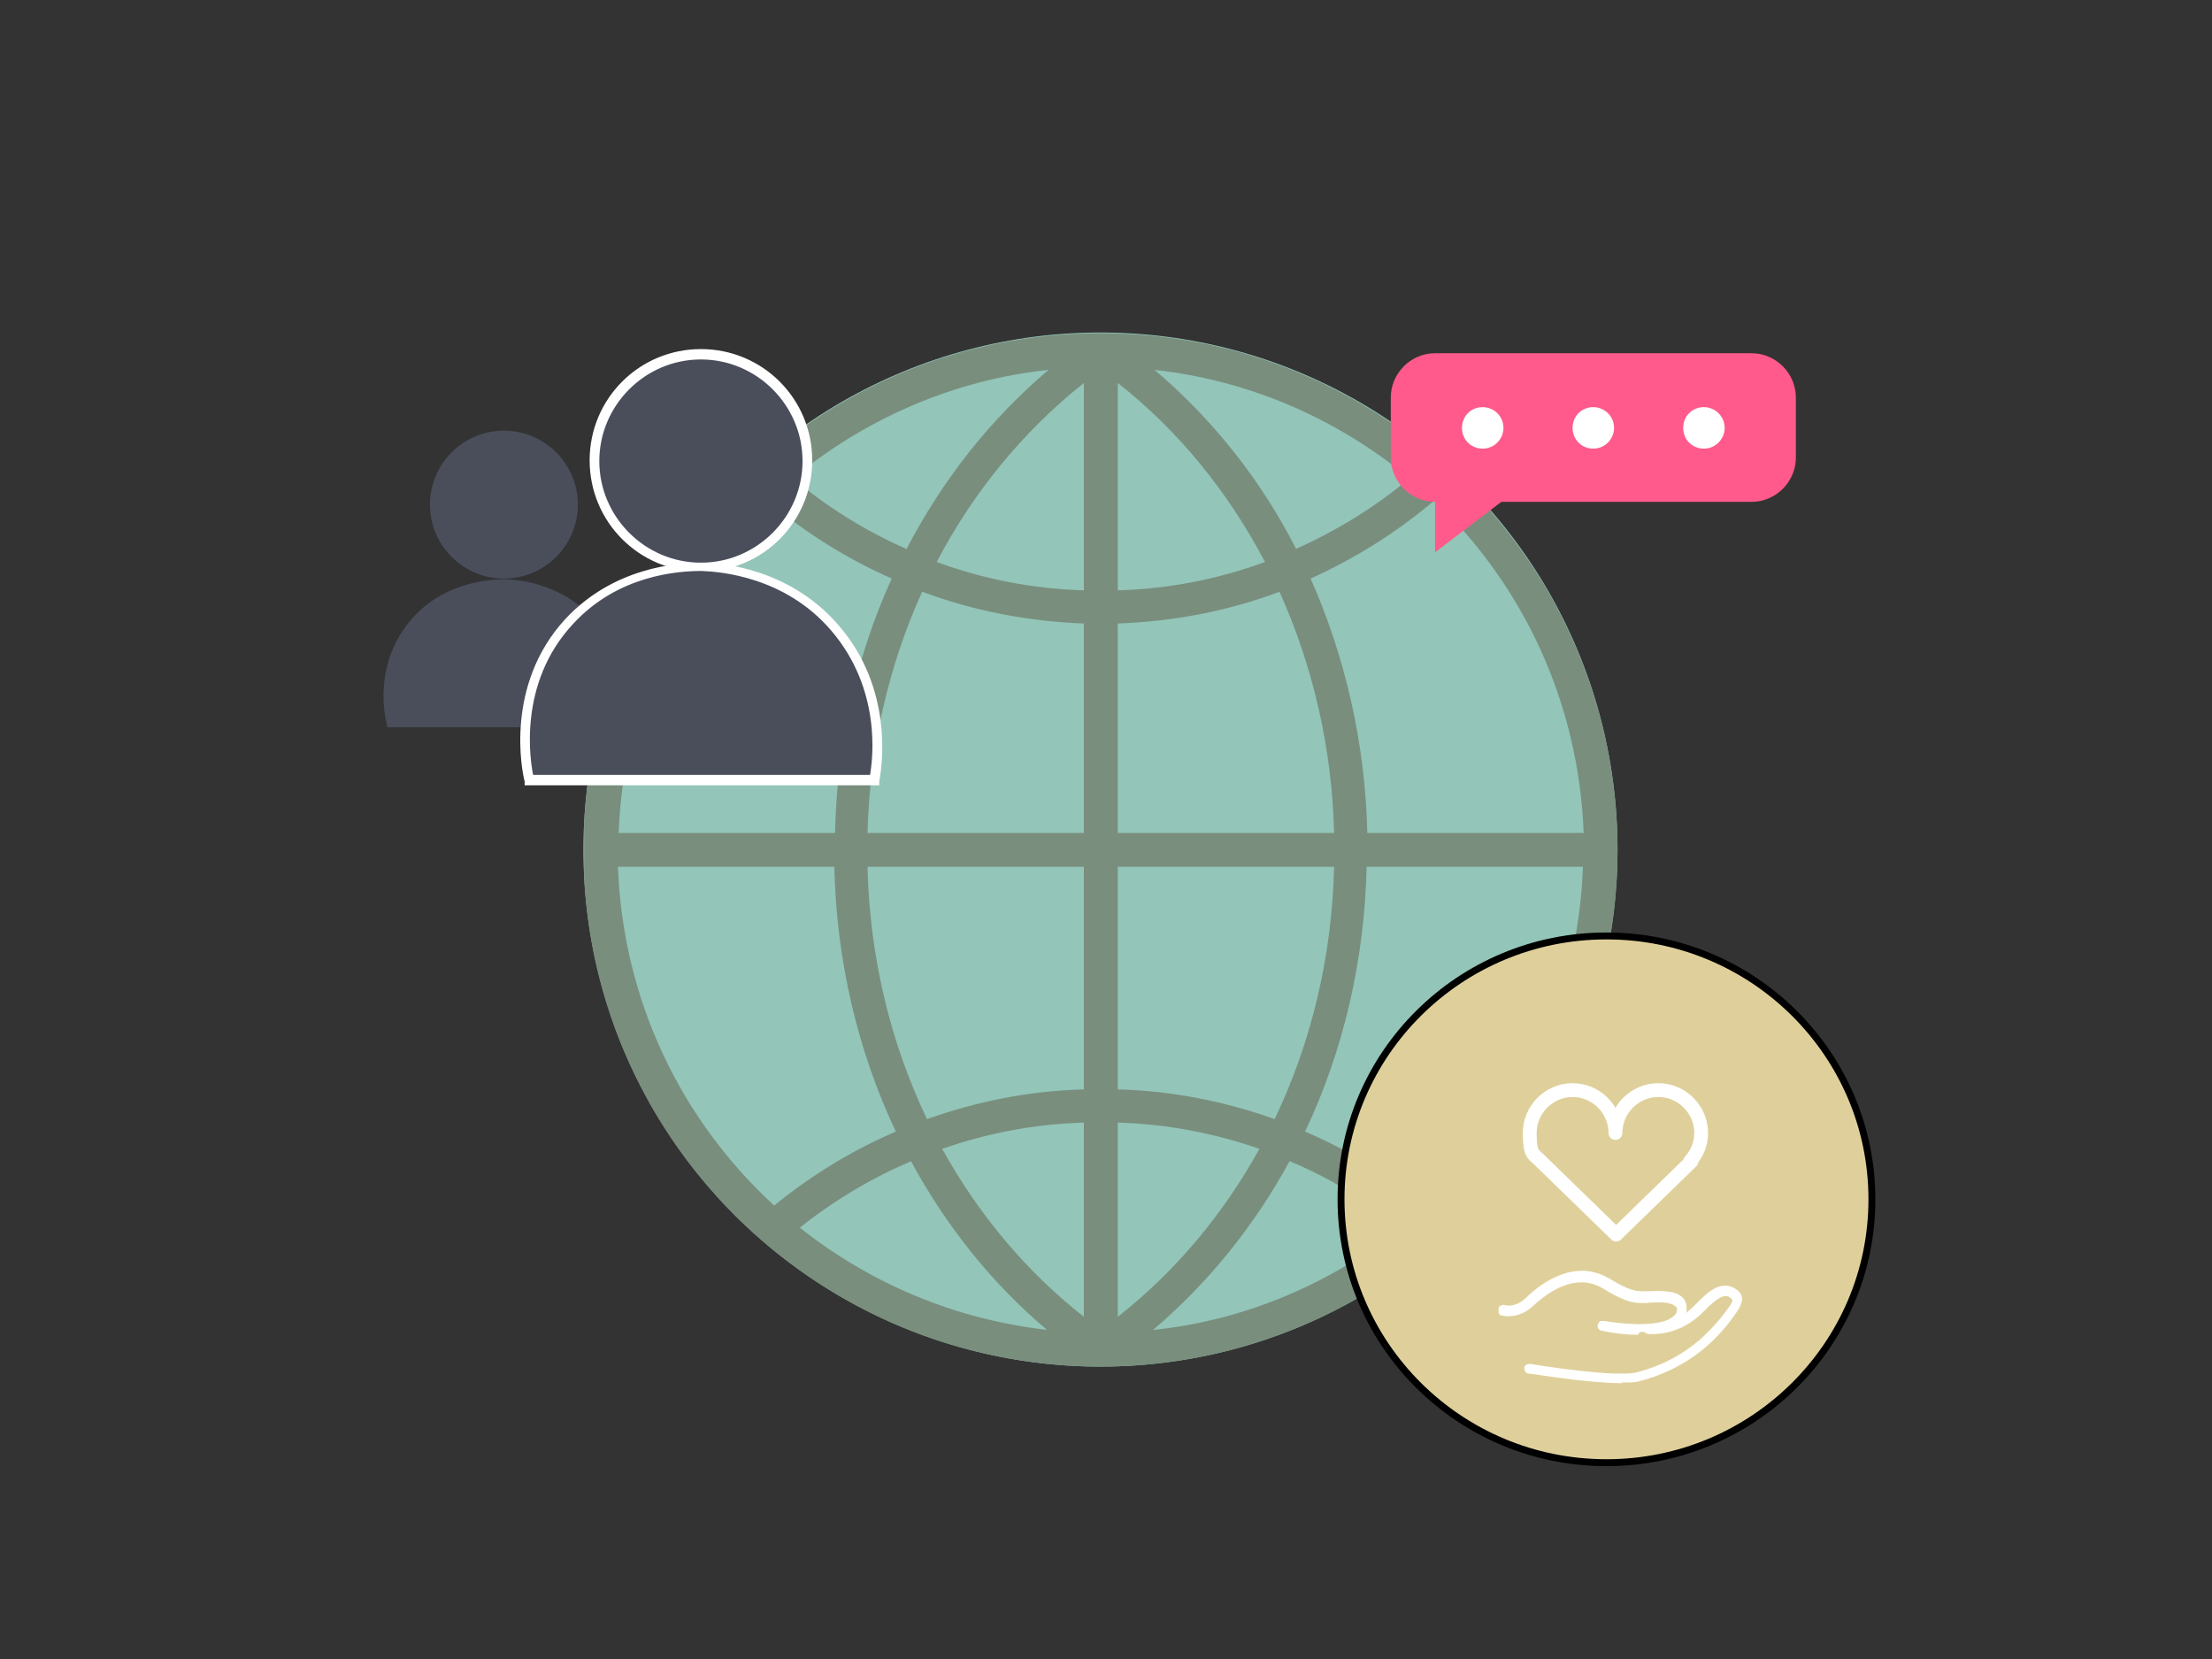
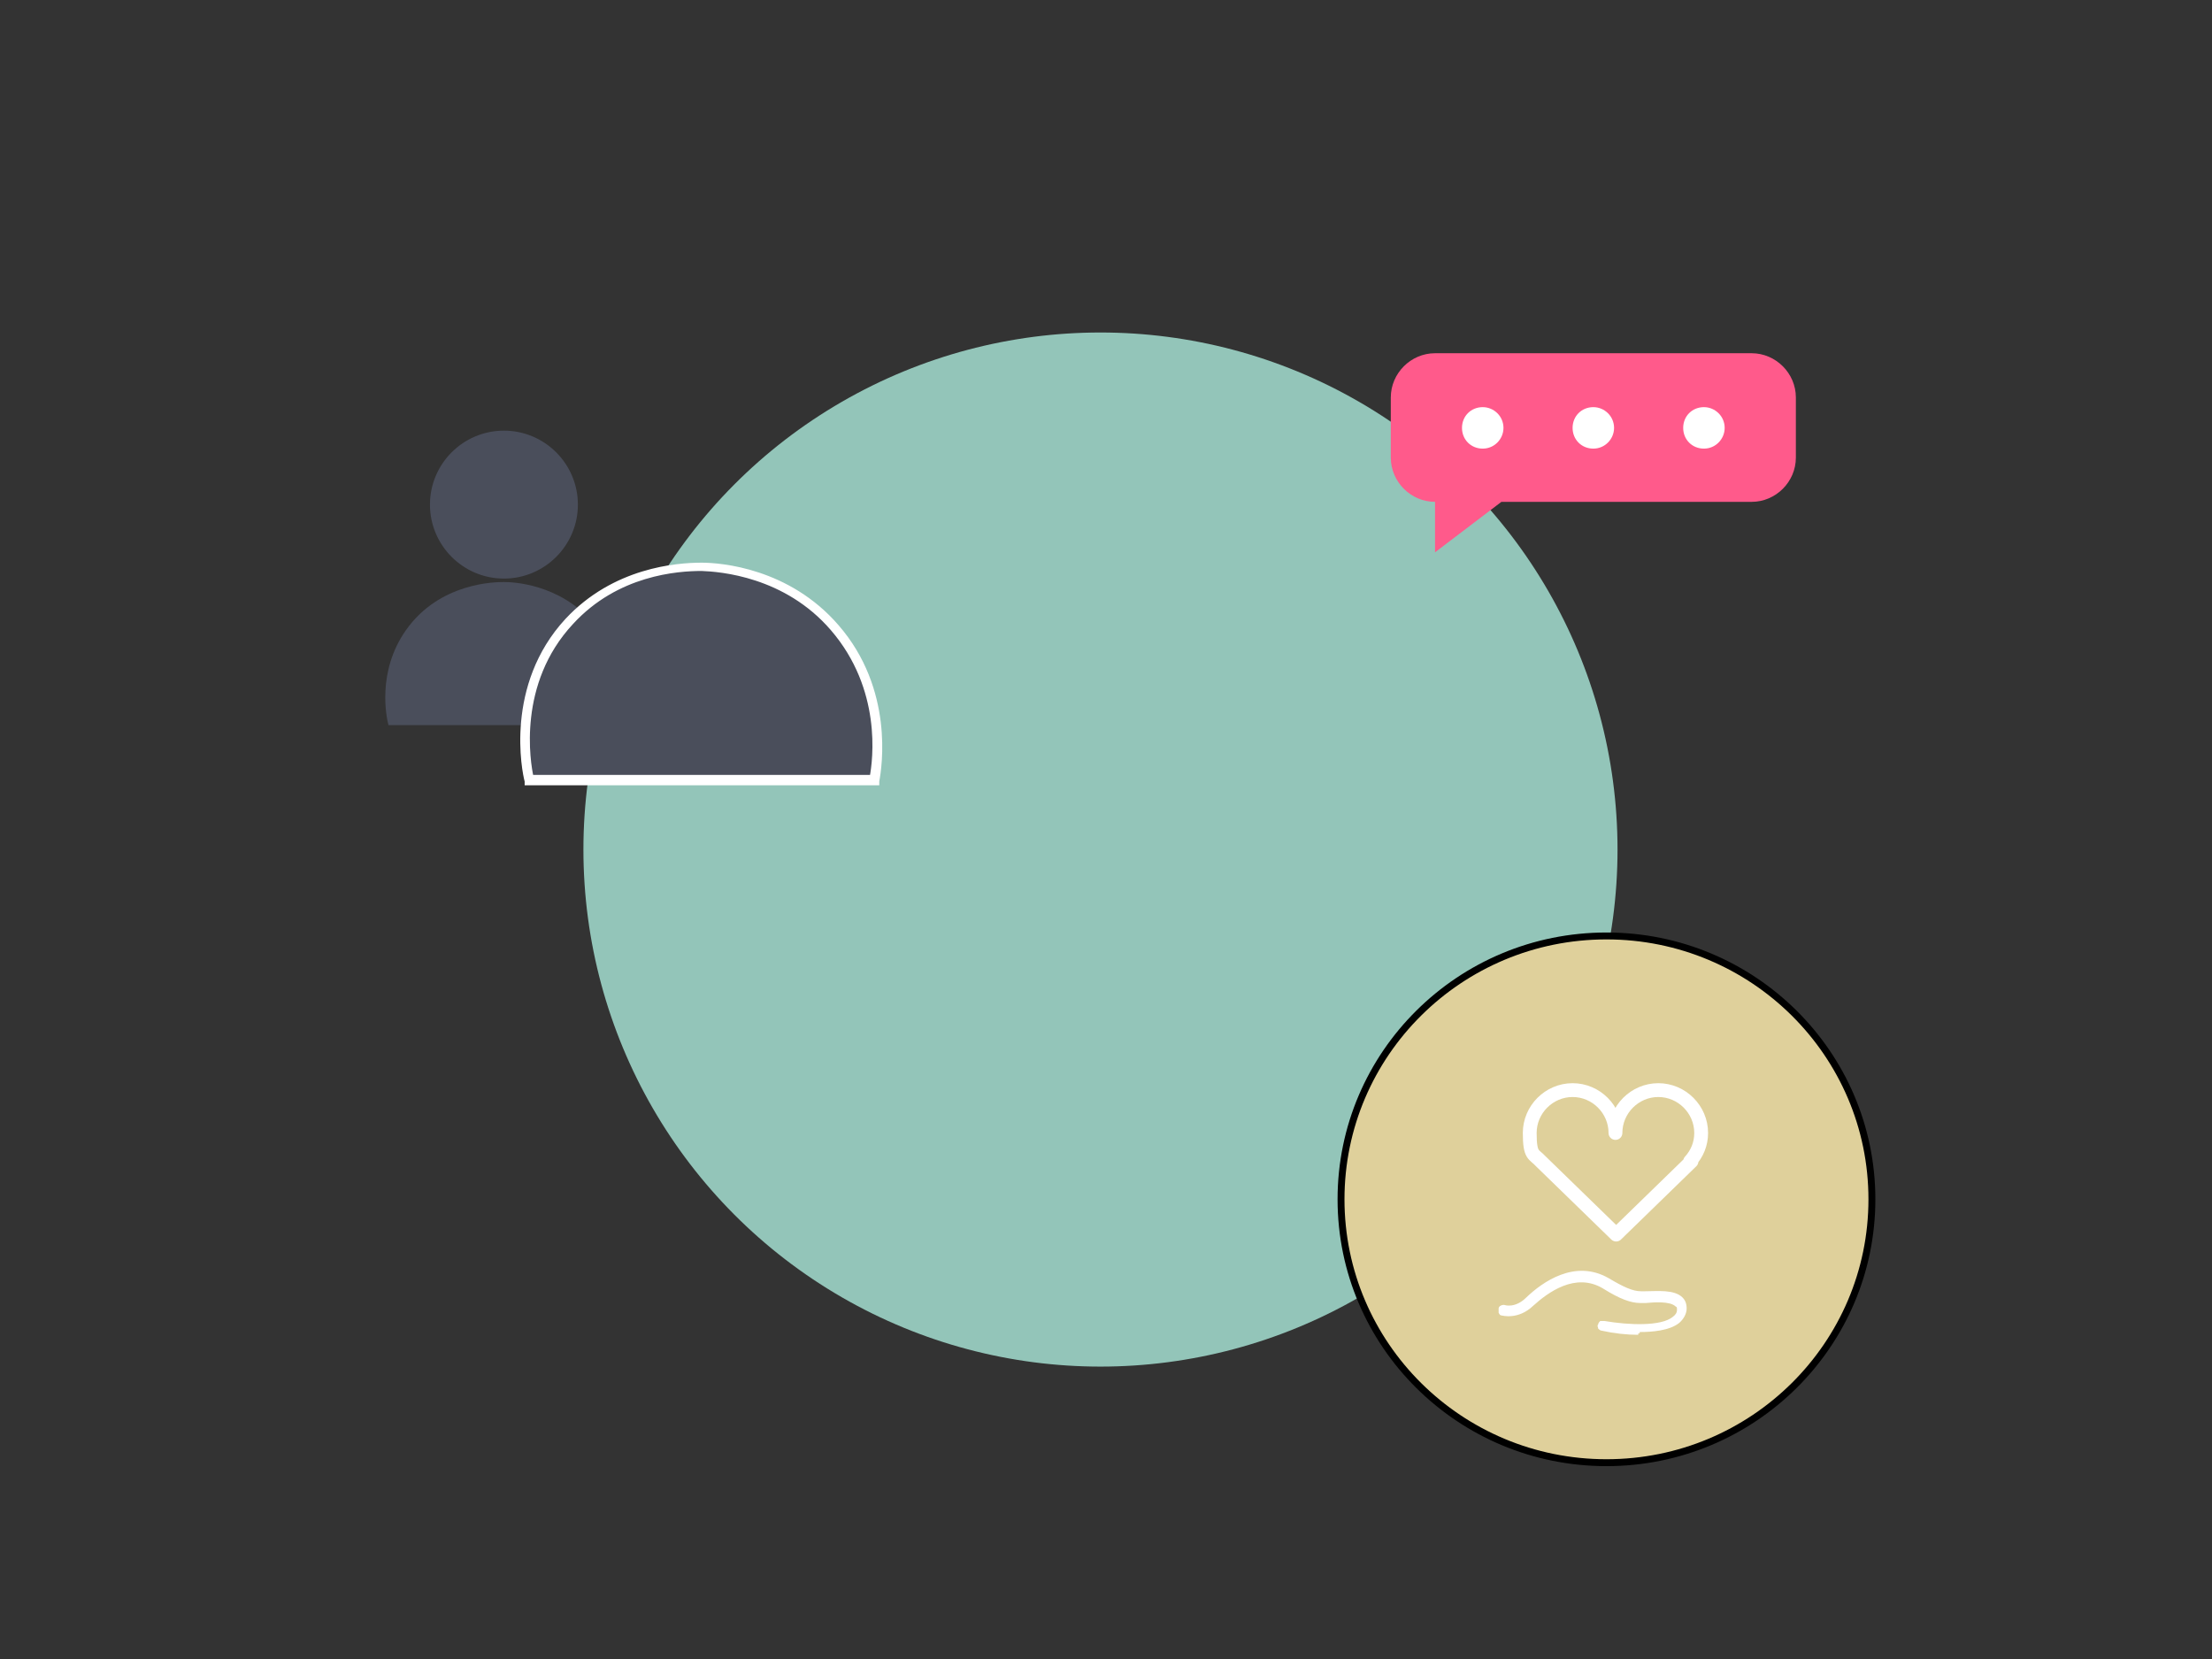
<svg xmlns="http://www.w3.org/2000/svg" id="Layer_1" version="1.1" viewBox="0 0 320 240">
  <rect x="0" y="0" width="320" height="240" fill="#333333" stroke="none" />
  <defs>
    <style>
      .st0 {
        fill: #93c5b9;
      }

      .st1, .st2, .st3 {
        fill: #fff;
      }

      .st4 {
        stroke-linecap: round;
        stroke-linejoin: round;
        stroke-width: 2px;
      }

      .st4, .st5 {
        fill: none;
      }

      .st4, .st2, .st3 {
        stroke: #fff;
      }

      .st6 {
        fill: #ff5a8b;
      }

      .st7 {
        clip-path: url(#clippath-1);
      }

      .st8 {
        fill: #dfd09b;
        stroke: #000;
      }

      .st8, .st2, .st3 {
        stroke-miterlimit: 10;
      }

      .st2 {
        stroke-width: .8px;
      }

      .st9 {
        fill: #4a4e5b;
      }

      .st3 {
        stroke-width: .8px;
      }

      .st10 {
        fill: #798e7d;
      }

      .st11 {
        clip-path: url(#clippath);
      }
    </style>
    <clipPath id="clippath">
      <rect class="st5" x="84.5" y="48.2" width="149.5" height="149.5" />
    </clipPath>
    <clipPath id="clippath-1">
-       <rect class="st5" x="84.5" y="48.2" width="149.5" height="149.5" />
-     </clipPath>
+       </clipPath>
  </defs>
  <g>
    <circle class="st0" cx="159.2" cy="122.9" r="74.8" />
    <g id="Artwork_303">
      <g class="st11">
        <g class="st7">
          <path class="st10" d="M159.2,48.2c-41.2,0-74.8,33.5-74.8,74.8s33.5,74.7,74.8,74.7,74.8-33.5,74.8-74.7-33.5-74.8-74.8-74.8M229.1,120.5h-31.3c-.3-13-3.2-25.5-8.2-36.8,6.4-2.9,12.5-6.7,17.9-11.3,12.8,12.2,20.9,29.2,21.6,48.1M161.7,55.4c8.8,6.9,16,15.8,21.3,25.9-6.8,2.5-14,3.9-21.3,4.1v-30ZM166.9,53.5c14,1.5,26.7,7.2,37,15.7-5,4.2-10.6,7.6-16.4,10.2-5.1-10-12.1-18.8-20.6-26M156.8,55.4v30c-7.3-.2-14.5-1.6-21.3-4.1,5.3-10.1,12.5-18.9,21.3-25.9M131.1,79.4c-5.9-2.6-11.4-6-16.4-10.2,10.3-8.5,23-14.2,37-15.7-8.5,7.2-15.4,16-20.6,26M156.8,90.2v30.3h-31.3c.3-12.4,3.1-24.3,7.9-34.9,7.5,2.8,15.4,4.3,23.4,4.6M156.8,125.4v32.2c-7.8.2-15.4,1.7-22.7,4.3-5.3-11.1-8.3-23.5-8.6-36.5h31.3ZM156.8,162.4v28.1c-8.4-6.6-15.3-14.9-20.5-24.3,6.6-2.3,13.4-3.6,20.5-3.8M151.6,192.4c-13.5-1.5-25.8-6.8-35.9-14.8,4.9-3.9,10.4-7.2,16.1-9.6,5.1,9.4,11.7,17.7,19.8,24.5M161.7,190.5v-28.1c7,.2,13.9,1.5,20.5,3.8-5.2,9.4-12.1,17.7-20.5,24.3M186.6,168c5.8,2.4,11.1,5.7,16.1,9.6-10.1,8-22.4,13.4-35.9,14.8,8-6.8,14.7-15.1,19.8-24.5M161.7,157.6v-32.2h31.3c-.3,13-3.3,25.4-8.6,36.5-7.3-2.6-14.9-4.1-22.7-4.3M161.7,120.5v-30.3c8.1-.3,16-1.8,23.4-4.6,4.8,10.7,7.6,22.5,7.9,34.9h-31.3ZM111,72.4c5.5,4.7,11.5,8.4,18,11.3-5.1,11.2-7.9,23.7-8.2,36.8h-31.3c.7-18.9,8.8-35.9,21.6-48.1M89.4,125.4h31.3c.3,13.6,3.4,26.7,8.9,38.3-6.3,2.7-12.2,6.3-17.6,10.7-13.4-12.3-21.9-29.6-22.6-49M206.4,174.4c-5.4-4.4-11.3-8-17.6-10.7,5.5-11.6,8.6-24.7,8.9-38.3h31.3c-.7,19.4-9.2,36.8-22.6,49" />
        </g>
      </g>
    </g>
  </g>
  <g>
    <path id="Path_234508" class="st6" d="M253.4,51.1h-45.8c-3.5,0-6.4,2.9-6.4,6.4v8.7c0,3.5,2.9,6.4,6.4,6.4v7.3l9.6-7.3h36.2c3.5,0,6.4-2.9,6.4-6.4v-8.7c0-3.5-2.9-6.4-6.4-6.4Z" />
    <path id="Path_234509" class="st1" d="M217.5,61.9c0,1.6-1.3,3-3,3s-3-1.3-3-3,1.3-3,3-3h0c1.6,0,3,1.3,3,3Z" />
    <path id="Path_234510" class="st1" d="M233.5,61.9c0,1.6-1.3,3-3,3s-3-1.3-3-3,1.3-3,3-3h0c1.6,0,3,1.3,3,3Z" />
    <path id="Path_234515" class="st1" d="M249.5,61.9c0,1.6-1.3,3-3,3s-3-1.3-3-3,1.3-3,3-3h0c1.6,0,3,1.3,3,3Z" />
  </g>
  <g>
    <g>
      <circle class="st9" cx="72.9" cy="73.1" r="10.3" />
      <path class="st9" d="M72.9,83.7c-5.9,0-10.7-4.8-10.7-10.7s4.8-10.7,10.7-10.7,10.7,4.8,10.7,10.7-4.8,10.7-10.7,10.7ZM72.9,63.1c-5.5,0-10,4.5-10,10s4.5,10,10,10,10-4.5,10-10-4.5-10-10-10Z" />
    </g>
    <g>
      <path class="st9" d="M72.9,84.2c-1.1,0-9.3,0-14.2,7-4.2,6-2.8,12.6-2.5,13.7h33.4c.2-.9,1.6-8.5-3.8-14.8-4.9-5.7-11.7-5.9-12.9-5.9Z" />
-       <path class="st9" d="M90,105.2h-34v-.3c-.5-1.8-1.6-8.2,2.5-14,4.8-6.9,12.9-7.1,14.4-7.1h0c1.9,0,8.4.5,13.2,6,5.4,6.2,4.2,13.6,3.9,15.1v.3c0,0,0,0,0,0ZM56.5,104.5h32.9c.3-1.9,1.1-8.6-3.8-14.2-4.6-5.3-10.8-5.7-12.7-5.7-1.5,0-9.2.3-13.9,6.8-3.7,5.3-3,11.1-2.5,13.1Z" />
    </g>
  </g>
  <g>
-     <circle class="st9" cx="101.4" cy="66.6" r="15.4" />
-     <path class="st3" d="M101.4,82.3c-8.7,0-15.7-7-15.7-15.7s7-15.7,15.7-15.7,15.7,7,15.7,15.7-7,15.7-15.7,15.7ZM101.4,51.6c-8.3,0-15.1,6.8-15.1,15.1s6.8,15.1,15.1,15.1,15.1-6.8,15.1-15.1-6.8-15.1-15.1-15.1Z" />
-   </g>
+     </g>
  <g>
    <path class="st9" d="M101.5,82c-2.6,0-12.1.2-19.2,7.9-8.7,9.4-6.1,21.9-5.8,23h49.9c.3-1.4,2.3-12.8-5.7-22.1-7.3-8.4-17.3-8.7-19.2-8.8h0Z" />
-     <path class="st2" d="M126.7,113.2h-50.4v-.2c-.4-1.4-2.9-13.8,5.8-23.2,6.8-7.3,15.8-8,19.4-8h0c2.8,0,12.5.8,19.5,8.9,7.9,9.1,6.2,20.2,5.8,22.3v.2c0,0,0,0,0,0ZM76.8,112.5h49.4c.5-2.6,1.8-12.9-5.7-21.6-6.8-7.9-16.3-8.6-19-8.7-3.5,0-12.3.6-18.9,7.8-8.2,8.8-6.3,20.3-5.8,22.5h0Z" />
+     <path class="st2" d="M126.7,113.2h-50.4v-.2c-.4-1.4-2.9-13.8,5.8-23.2,6.8-7.3,15.8-8,19.4-8c2.8,0,12.5.8,19.5,8.9,7.9,9.1,6.2,20.2,5.8,22.3v.2c0,0,0,0,0,0ZM76.8,112.5h49.4c.5-2.6,1.8-12.9-5.7-21.6-6.8-7.9-16.3-8.6-19-8.7-3.5,0-12.3.6-18.9,7.8-8.2,8.8-6.3,20.3-5.8,22.5h0Z" />
  </g>
  <g>
    <ellipse class="st8" cx="232.4" cy="173.5" rx="38.4" ry="38.1" />
    <g>
      <path class="st1" d="M237,193.1c-1.7,0-3.5-.2-5.3-.6-.2,0-.4-.2-.5-.3,0-.2-.2-.4,0-.6,0-.2.2-.4.3-.5h.6c3.5.6,8.2.8,9.9-.6.4-.3.6-.6.6-1s0-.4-.2-.5c-.8-.8-3.2-.6-4.3-.5h-.8c-1.4,0-3-.6-5.4-2.1-4-2.4-8,.6-10.1,2.5-2.2,2.1-4.5,1.4-4.6,1.4-.2,0-.3-.2-.4-.4v-.6c0-.4.6-.6.9-.5,0,0,1.5.5,3.1-1.1,2.3-2.2,7-5.6,11.9-2.8,2.2,1.3,3.5,1.9,4.7,1.9s.4,0,.6,0c1.7,0,4.2-.3,5.4.9.4.4.6.9.6,1.6,0,.8-.5,1.6-1.1,2.1-1.4,1.1-3.9,1.3-5.7,1.3v.2h-.2c0,0,0,0,0,0Z" />
-       <path class="st1" d="M234.6,200.1c-4.9,0-13.1-1.4-13.5-1.4s-.6-.5-.6-.8c0-.4.5-.6.8-.6,2.4.4,12.8,2,15.6,1.2,7.2-1.9,10.6-6.2,12-7.8,1.3-1.7,2-2.5,1.6-2.8-.6-.6-1.4-.9-3.9,1.7-3.3,3.4-6.7,3.4-7.8,3.4h-.2c-.4,0-.8-.3-.8-.6s.3-.8.6-.8h.2c1,0,4,0,6.9-3.1,1.4-1.4,3.6-3.7,5.9-1.8,1.4,1.2.2,2.7-1.4,4.8-1.3,1.6-5.1,6.3-12.8,8.3-.6.2-1.5.2-2.6.2h0c0,0,0,0,0,0Z" />
    </g>
    <g id="_01_-_Heart_icon">
      <path class="st4" d="M244.5,168c1-1.1,1.6-2.5,1.6-4.1,0-3.4-2.8-6.2-6.2-6.2s-6.2,2.8-6.2,6.2c0-3.4-2.8-6.2-6.2-6.2s-6.2,2.8-6.2,6.2.6,3,1.6,4.1l10.9,10.6,10.9-10.6h0Z" />
    </g>
  </g>
</svg>